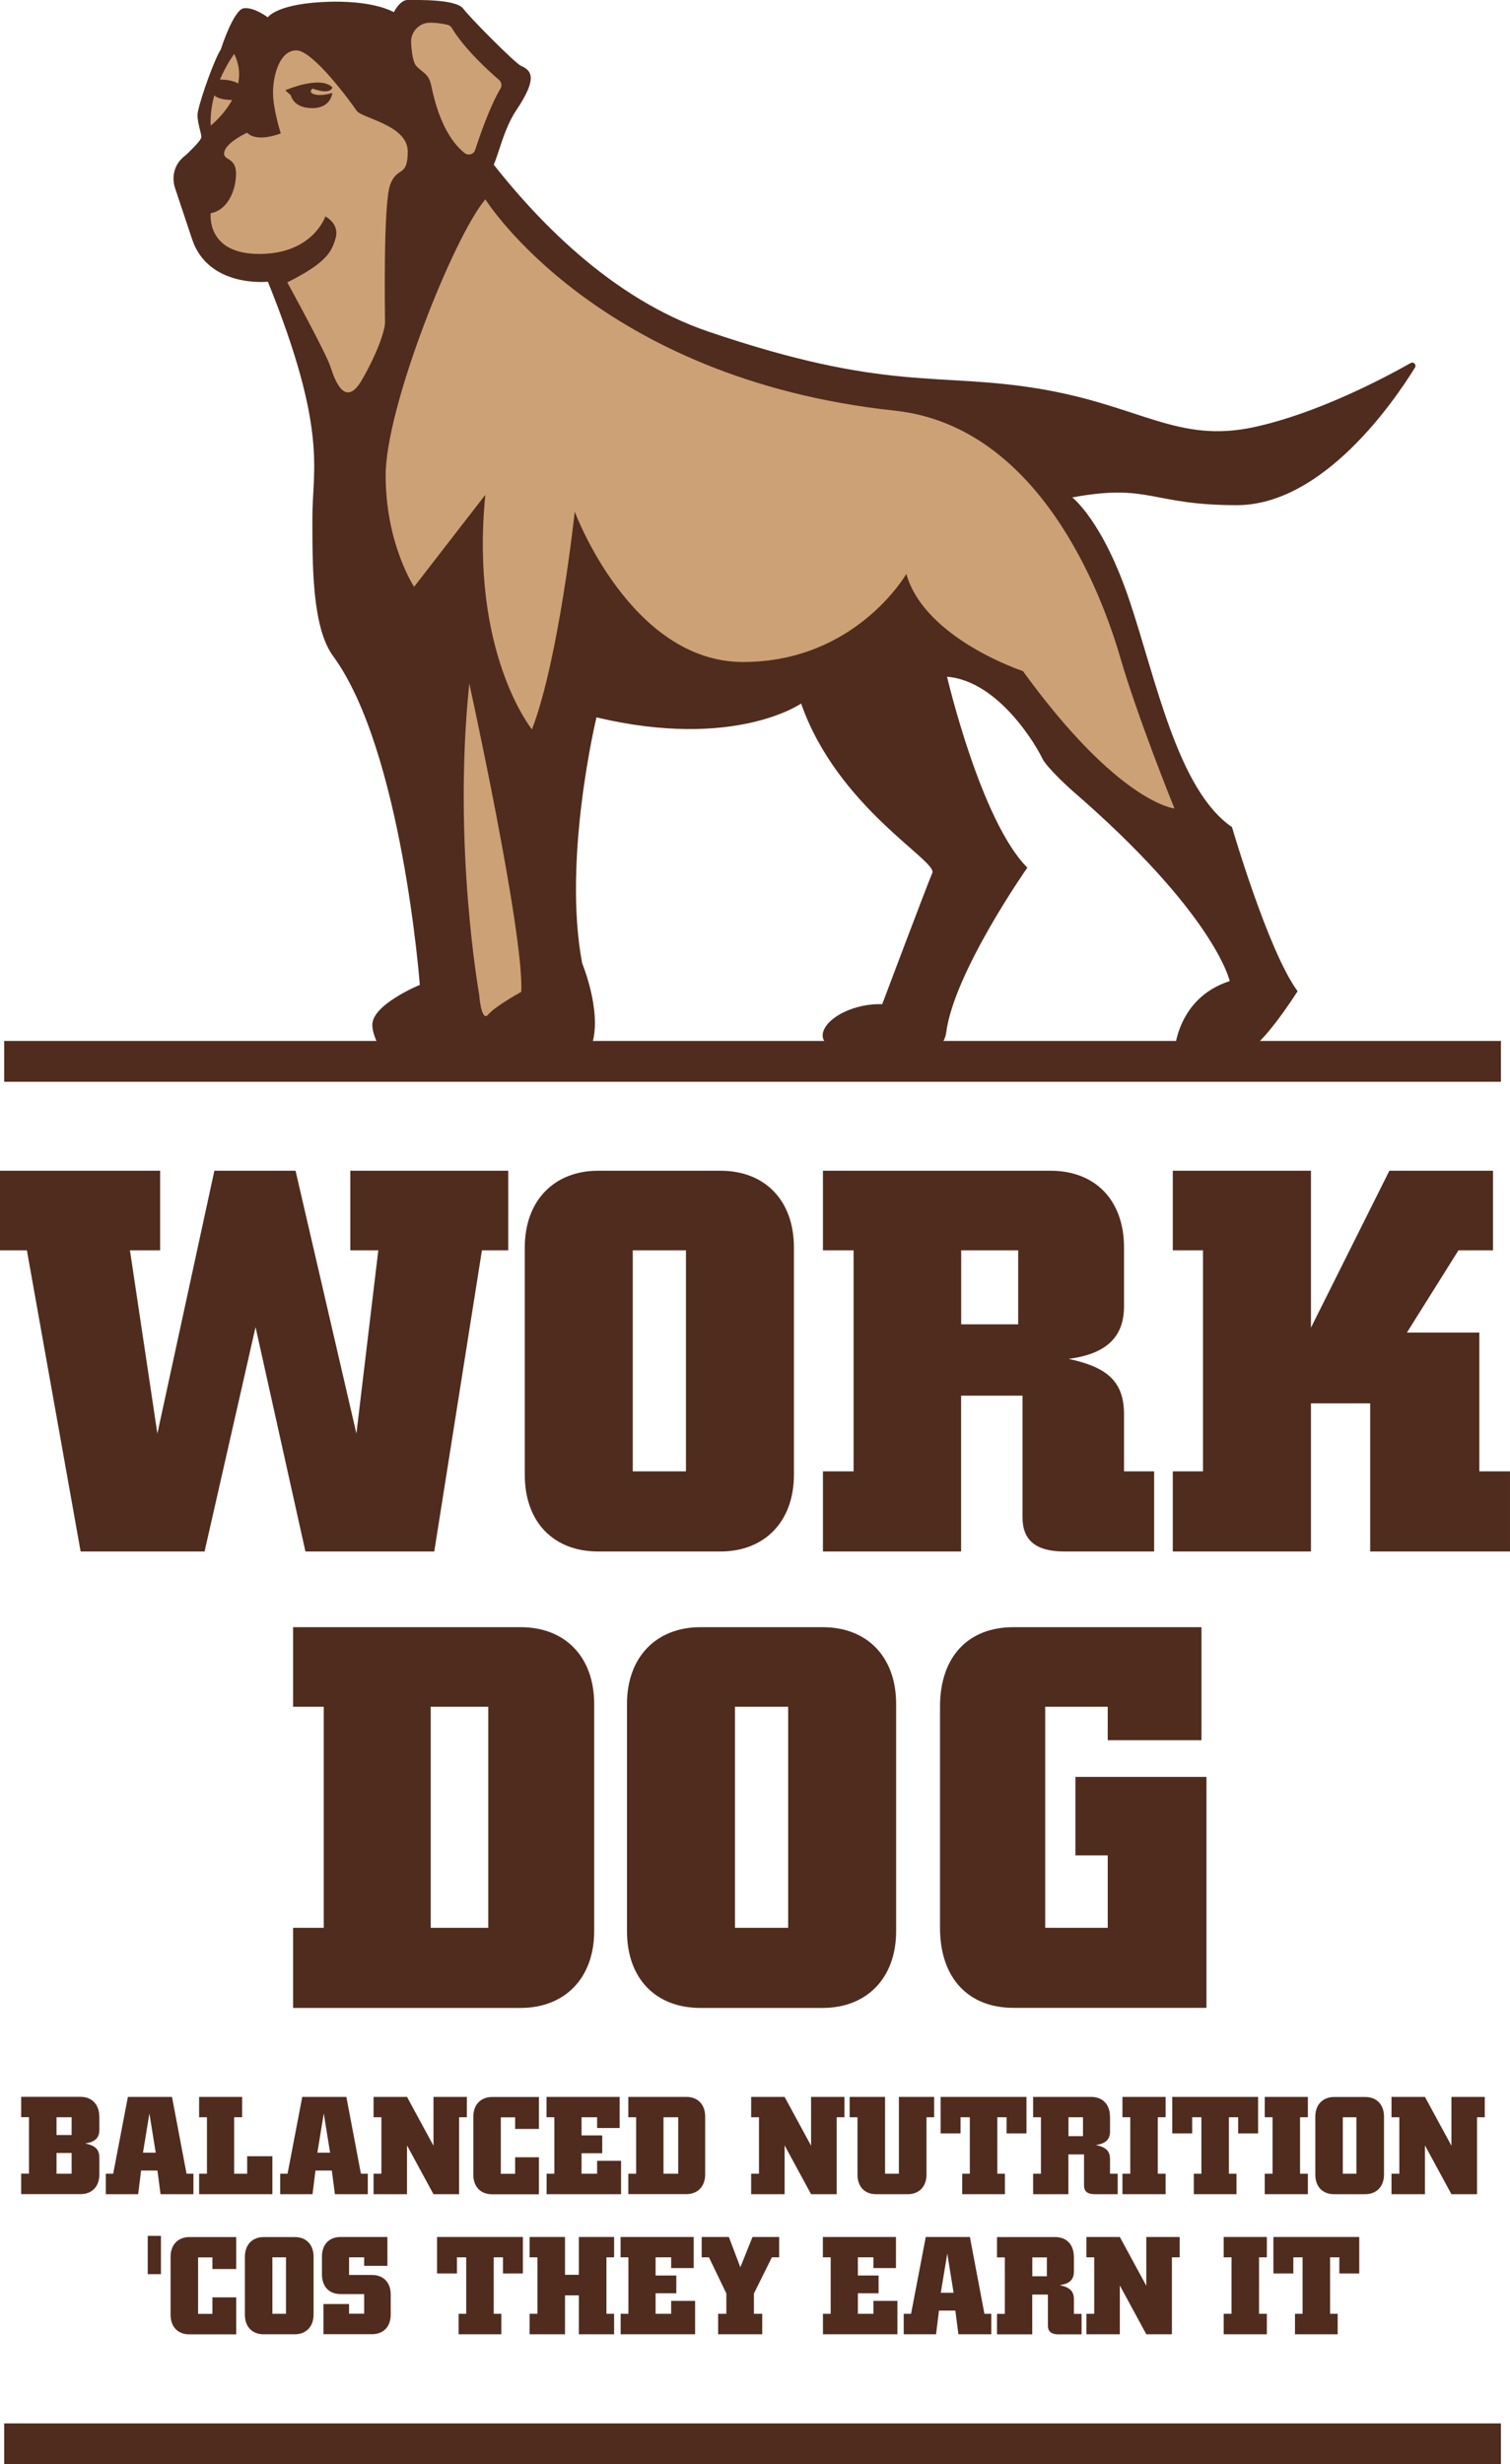
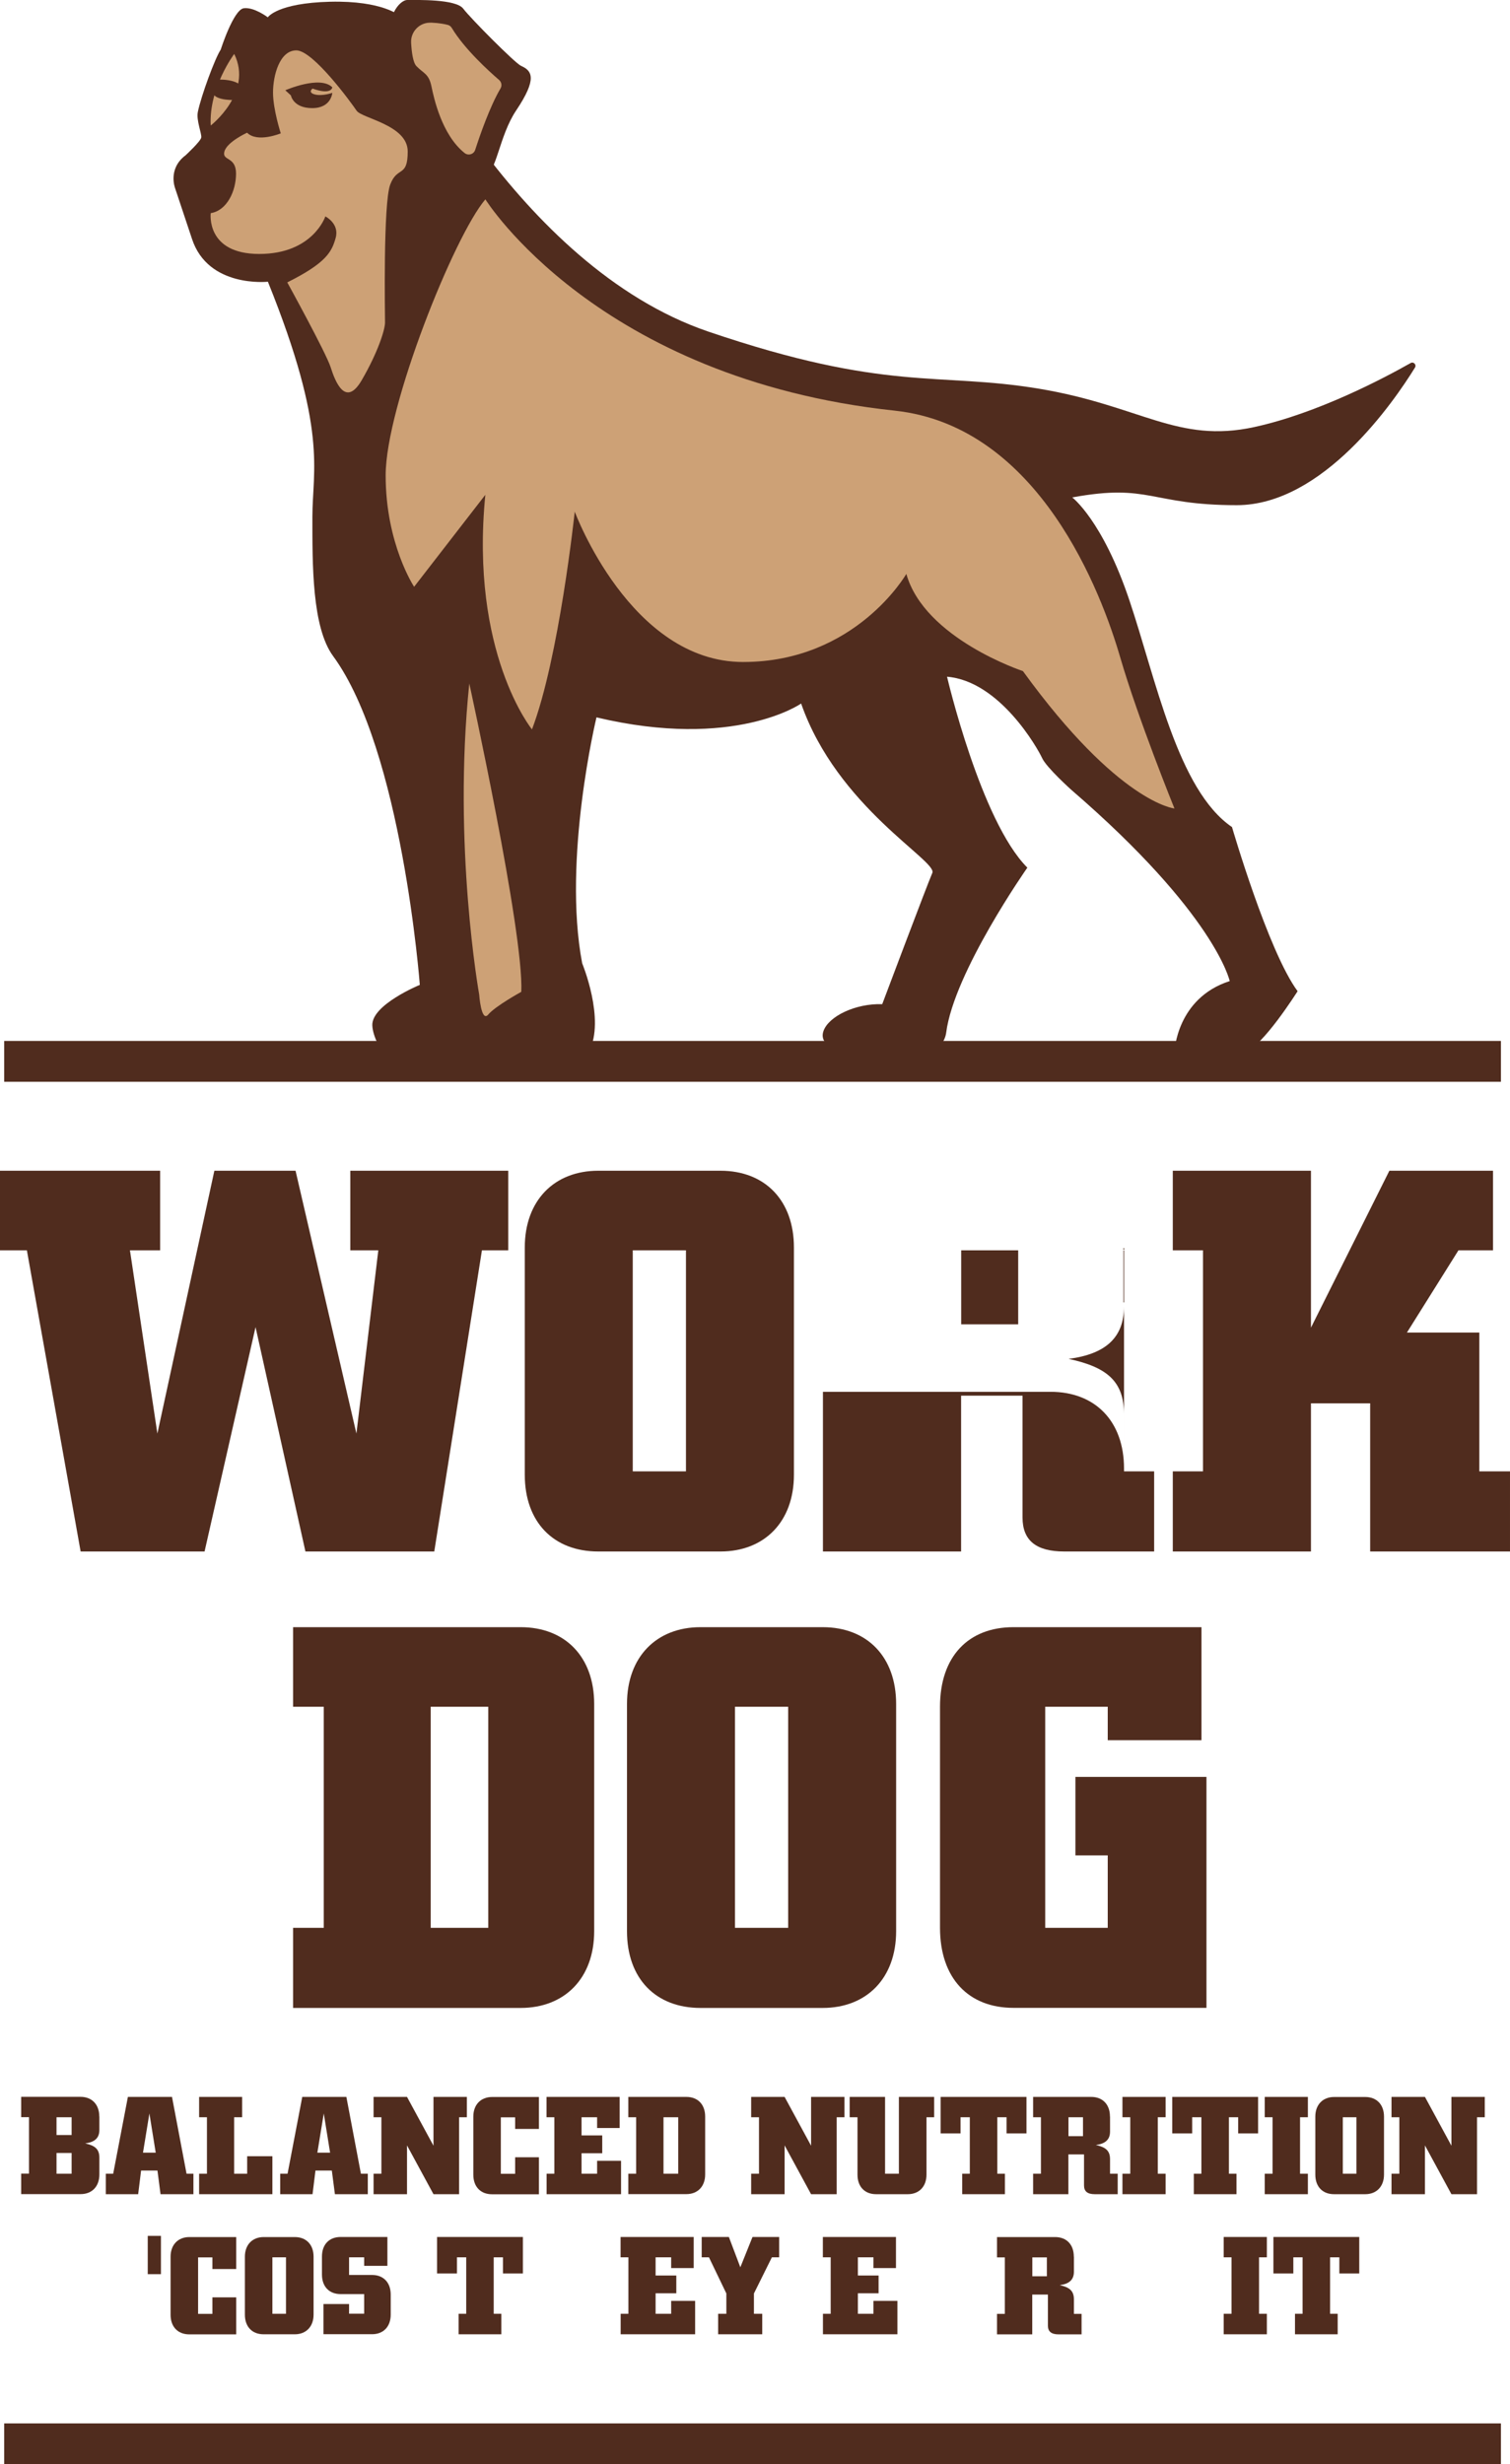
<svg xmlns="http://www.w3.org/2000/svg" id="uuid-7d04c36c-bf07-40e1-b1a1-a8f81f25abde" viewBox="0 0 191.03 311.56">
  <defs>
    <style>.uuid-63c4196d-5c85-40f2-8516-f1f9f56b1f85{fill:#cda176;}.uuid-850ca9e1-f772-4dd5-8c33-73608df66504{fill:#502c1e;}</style>
  </defs>
  <path class="uuid-850ca9e1-f772-4dd5-8c33-73608df66504" d="M33.88,35.62s-7.54,.82-9.59-5.41l-2.13-6.39s-.98-2.46,1.31-4.18c0,0,1.91-1.76,1.99-2.25,.08-.49-.65-2.18-.43-3.24,.4-1.98,2.17-6.8,2.89-7.87,0,0,1.62-5.08,2.93-5.24,1.31-.16,3.03,1.15,3.03,1.15,0,0,1.15-1.8,7.87-1.97,6.72-.16,8.85,1.8,8.85,1.8,0,0,14.62,31.61,39,39.9,22.61,7.69,28.94,5.09,41.81,7.22,12.86,2.13,17.54,6.98,27.29,4.85,8.07-1.76,16.53-6.26,19.76-8.09,.37-.21,.77,.21,.55,.57-2.66,4.31-11.64,17.4-22.55,17.4s-10.98-2.79-20.81-.98c0,0,3.82,2.89,7.21,12.95,3.39,10.05,6.12,24.03,13,28.73,0,0,4.58,15.73,8.3,20.75,0,0-4.53,7.17-6.61,7.6-2.08,.44-8.96,0-8.96,0,0,0,.27-6.72,6.98-8.88,0,0-1.79-8.44-20.03-24.17,0,0-3.17-2.84-3.71-4.04-.55-1.2-5.35-9.72-12.02-10.27,0,0,4.26,18.24,10.16,24.14,0,0-9.29,13.22-10.27,20.87,0,0-.22,2.51-3.17,2.51s-10.38-.33-10.38-.33c0,0-2.62-.55-1.97-2.4s4.04-3.5,7.43-3.39c0,0,5.68-15.08,6.34-16.6,.66-1.53-12.02-8.3-16.6-21.41,0,0-8.41,5.9-25.89,1.75,0,0-4.32,17.87-1.81,31.09,0,0,2.95,7.1,.87,11.14h-26.22s-1.14-1.82-1.2-3.28c-.11-2.62,6.01-5.13,6.01-5.13,0,0-2.24-29.67-10.97-41.57-2.68-3.65-2.62-11.58-2.62-17.59s1.97-10.92-5.63-29.74Z" />
  <path class="uuid-63c4196d-5c85-40f2-8516-f1f9f56b1f85" d="M36.34,35.7s4.92,8.93,5.49,10.73c.57,1.8,1.88,5.16,3.93,1.64,2.05-3.52,2.95-6.39,2.95-7.29s-.25-15.08,.66-17.45c.9-2.38,2.21-.82,2.21-4.18s-5.82-4.18-6.47-5.16c-.66-.98-5.49-7.62-7.62-7.62s-2.95,3.2-2.95,5.33,.98,5.16,.98,5.16c0,0-2.95,1.23-4.26-.08,0,0-2.54,1.15-2.87,2.38s1.47,.57,1.47,2.79-1.15,4.67-3.2,5c0,0-.66,5.16,6.14,5.16s8.36-4.75,8.36-4.75c0,0,1.8,.9,1.31,2.7-.49,1.8-1.23,3.2-6.14,5.65Z" />
  <path class="uuid-850ca9e1-f772-4dd5-8c33-73608df66504" d="M36.1,11.41s4.39-1.92,5.94-.37c0,0-.08,1.02-2.5,.16,0,0-.66,.49,.29,.74,.94,.25,2.21-.2,2.21-.2,0,0-.12,1.93-2.54,1.93s-2.7-1.61-2.7-1.61l-.7-.64Z" />
  <path class="uuid-63c4196d-5c85-40f2-8516-f1f9f56b1f85" d="M26.66,15.87s5.38-4.18,2.97-9.05c0,0-3.23,4.3-2.97,9.05Z" />
  <path class="uuid-63c4196d-5c85-40f2-8516-f1f9f56b1f85" d="M61.41,25.21s14.13,22.68,51.78,26.71c18.35,1.97,26.22,23.27,28.51,31.13,2.29,7.87,6.88,19.17,6.88,19.17,0,0-7.05-.66-19.17-17.37,0,0-12.45-4.1-14.75-12.29,0,0-6.39,11.14-20.65,11.14s-21.3-19.01-21.3-19.01c0,0-1.97,18.52-5.41,27.53,0,0-7.87-9.67-5.9-29.66l-9.01,11.63s-3.6-5.41-3.6-14.09,8.68-30.31,12.62-34.9Z" />
  <path class="uuid-63c4196d-5c85-40f2-8516-f1f9f56b1f85" d="M59.37,86.42s6.91,31.44,6.58,38.98c0,0-3.28,1.8-4.18,2.87-.9,1.07-1.15-2.54-1.15-2.54,0,0-3.38-18.81-1.25-39.31Z" />
  <path class="uuid-850ca9e1-f772-4dd5-8c33-73608df66504" d="M27.34,10.07s3.07-.22,3.39,1.28c.26,1.22-.86,1.29-.86,1.29,0,0-2.7,.16-2.95-.94s.42-1.62,.42-1.62Z" />
  <path class="uuid-850ca9e1-f772-4dd5-8c33-73608df66504" d="M29.97,11.35s-.66-.11-1.07-.23c-.24-.07-.41,.25-.12,.38,.29,.14,1,.25,1,.25l.19-.41Z" />
  <path class="uuid-850ca9e1-f772-4dd5-8c33-73608df66504" d="M51.53,0c1.12,0,6.14-.14,7.07,1.09,.93,1.23,6.56,6.9,7.32,7.24,1.39,.61,2.09,1.6-.63,5.65-2.15,3.21-2.51,8-3.91,8.11-1.39,.11-7.85-3.07-9.41-11.35-.22-1.14,.19-.99-2.32-6.51C48.85,2.46,50.43,.01,51.53,0Z" />
  <path class="uuid-63c4196d-5c85-40f2-8516-f1f9f56b1f85" d="M54.52,2.87c-1.42-.07-2.59,1.12-2.51,2.54,.07,1.21,.24,2.51,.68,2.96,.9,.93,1.56,.94,1.89,2.54,.3,1.44,1.3,6.14,4.2,8.44,.47,.37,1.16,.16,1.34-.41,.58-1.8,1.85-5.47,3.2-7.76,.21-.35,.13-.8-.18-1.07-1.27-1.09-4.38-3.91-5.98-6.57-.11-.19-.29-.33-.5-.39-.37-.1-1.05-.24-2.14-.29Z" />
  <rect class="uuid-850ca9e1-f772-4dd5-8c33-73608df66504" x=".53" y="131.61" width="189.35" height="5.16" />
  <g>
    <path class="uuid-850ca9e1-f772-4dd5-8c33-73608df66504" d="M3.4,158.08H0v-10.06H20.26v10.06h-3.82l3.47,23.17,7.21-33.23h10.27l7.7,33.23,2.77-23.17h-3.54v-10.06h19.98v10.06h-3.33l-6.03,38.08h-16.3l-6.31-28.37-6.45,28.37H10.2l-6.8-38.08Z" />
    <path class="uuid-850ca9e1-f772-4dd5-8c33-73608df66504" d="M91.15,196.16h-15.47c-5.62,0-9.29-3.68-9.29-9.71v-28.72c0-5.97,3.75-9.71,9.29-9.71h15.47c5.62,0,9.29,3.75,9.29,9.71v28.72c0,5.97-3.75,9.71-9.29,9.71Zm-4.37-10.13v-27.95h-6.73v27.95h6.73Z" />
-     <path class="uuid-850ca9e1-f772-4dd5-8c33-73608df66504" d="M142.2,157.73v7.42c0,3.95-2.29,6.04-7.01,6.66,4.86,1.04,7.01,2.84,7.01,7.01v7.21h3.81v10.13h-11.38c-3.54,0-5.27-1.39-5.27-4.3v-15.4h-7.77v19.7h-17.48v-10.13h3.88v-27.95h-3.88v-10.06h28.79c5.62,0,9.3,3.68,9.3,9.71Zm-13.39,9.71v-9.36h-7.21v9.36h7.21Z" />
+     <path class="uuid-850ca9e1-f772-4dd5-8c33-73608df66504" d="M142.2,157.73v7.42c0,3.95-2.29,6.04-7.01,6.66,4.86,1.04,7.01,2.84,7.01,7.01v7.21h3.81v10.13h-11.38c-3.54,0-5.27-1.39-5.27-4.3v-15.4h-7.77v19.7h-17.48v-10.13h3.88h-3.88v-10.06h28.79c5.62,0,9.3,3.68,9.3,9.71Zm-13.39,9.71v-9.36h-7.21v9.36h7.21Z" />
    <path class="uuid-850ca9e1-f772-4dd5-8c33-73608df66504" d="M188.88,158.08h-4.37l-6.52,10.4h9.16v17.55h3.88v10.13h-17.69v-18.73h-7.49v18.73h-17.48v-10.13h3.82v-27.95h-3.82v-10.06h17.48v19.84l9.92-19.84h13.11v10.06Z" />
    <path class="uuid-850ca9e1-f772-4dd5-8c33-73608df66504" d="M37.08,243.74h3.88v-27.95h-3.88v-10.06h28.79c5.62,0,9.3,3.75,9.3,9.71v28.72c0,5.97-3.75,9.71-9.3,9.71h-28.79v-10.13Zm24.69,0v-27.95h-7.28v27.95h7.28Z" />
    <path class="uuid-850ca9e1-f772-4dd5-8c33-73608df66504" d="M104.08,253.87h-15.47c-5.62,0-9.29-3.68-9.29-9.71v-28.72c0-5.97,3.75-9.71,9.29-9.71h15.47c5.62,0,9.29,3.75,9.29,9.71v28.72c0,5.97-3.75,9.71-9.29,9.71Zm-4.37-10.13v-27.95h-6.73v27.95h6.73Z" />
    <path class="uuid-850ca9e1-f772-4dd5-8c33-73608df66504" d="M118.92,243.74v-27.95c0-6.38,3.61-10.06,9.29-10.06h23.79v14.29h-11.86v-4.23h-7.91v27.95h7.91v-9.16h-4.09v-9.92h16.58v29.2h-24.42c-5.69,0-9.29-3.75-9.29-10.13Z" />
  </g>
  <g>
    <path class="uuid-850ca9e1-f772-4dd5-8c33-73608df66504" d="M12.57,267.6v1.7c0,1.01-.58,1.54-1.79,1.7,1.24,.27,1.79,.73,1.79,1.79v2.14c0,1.52-.94,2.48-2.37,2.48H2.68v-2.59h.99v-7.14h-.99v-2.57h7.51c1.43,0,2.37,.96,2.37,2.48Zm-5.42,2.34h1.91v-2.25h-1.91v2.25Zm1.91,4.89v-2.62h-1.91v2.62h1.91Z" />
    <path class="uuid-850ca9e1-f772-4dd5-8c33-73608df66504" d="M13.38,274.83h.94l1.86-9.71h5.58l1.84,9.71h.87v2.59h-4.16l-.39-2.99h-2.07l-.37,2.99h-4.09v-2.59Zm6.32-2.66l-.8-4.96-.81,4.96h1.61Z" />
    <path class="uuid-850ca9e1-f772-4dd5-8c33-73608df66504" d="M25.19,274.83h.99v-7.14h-.99v-2.57h5.44v2.57h-1.01v7.14h1.65v-2.21h3.19v4.8h-9.27v-2.59Z" />
    <path class="uuid-850ca9e1-f772-4dd5-8c33-73608df66504" d="M35.44,274.83h.94l1.86-9.71h5.58l1.84,9.71h.87v2.59h-4.16l-.39-2.99h-2.07l-.37,2.99h-4.09v-2.59Zm6.32-2.66l-.8-4.96-.81,4.96h1.61Z" />
    <path class="uuid-850ca9e1-f772-4dd5-8c33-73608df66504" d="M59.05,267.69h-.97v9.73h-3.24l-3.35-6.17v6.17h-4.23v-2.59h.99v-7.14h-.99v-2.57h4.23l3.35,6.17v-6.17h4.22v2.57Z" />
    <path class="uuid-850ca9e1-f772-4dd5-8c33-73608df66504" d="M59.88,274.94v-7.33c0-1.52,.96-2.48,2.37-2.48h5.93v4.04h-3.01v-1.47h-1.81v7.14h1.81v-2.09h3.01v4.68h-5.93c-1.44,0-2.37-.94-2.37-2.48Z" />
    <path class="uuid-850ca9e1-f772-4dd5-8c33-73608df66504" d="M69.14,274.83h.99v-7.14h-.99v-2.57h9.25v3.93h-2.85v-1.36h-1.97v2.3h2.62v2.25h-2.62v2.59h1.97v-1.63h3.03v4.22h-9.42v-2.59Z" />
    <path class="uuid-850ca9e1-f772-4dd5-8c33-73608df66504" d="M79.49,274.83h.99v-7.14h-.99v-2.57h7.35c1.44,0,2.37,.96,2.37,2.48v7.33c0,1.52-.96,2.48-2.37,2.48h-7.35v-2.59Zm6.31,0v-7.14h-1.86v7.14h1.86Z" />
    <path class="uuid-850ca9e1-f772-4dd5-8c33-73608df66504" d="M106.82,267.69h-.97v9.73h-3.24l-3.35-6.17v6.17h-4.23v-2.59h.99v-7.14h-.99v-2.57h4.23l3.35,6.17v-6.17h4.22v2.57Z" />
    <path class="uuid-850ca9e1-f772-4dd5-8c33-73608df66504" d="M114.84,277.42h-4c-1.44,0-2.36-.94-2.36-2.48v-7.25h-.99v-2.57h4.48v9.71h1.75v-9.71h4.46v2.57h-.97v7.25c0,1.52-.94,2.48-2.37,2.48Z" />
    <path class="uuid-850ca9e1-f772-4dd5-8c33-73608df66504" d="M127.13,277.42h-5.4v-2.59h.96v-7.14h-1.17v2.04h-2.52v-4.61h10.86v4.61h-2.52v-2.04h-1.17v7.14h.96v2.59Z" />
    <path class="uuid-850ca9e1-f772-4dd5-8c33-73608df66504" d="M140.43,267.6v1.9c0,1.01-.58,1.54-1.79,1.7,1.24,.27,1.79,.73,1.79,1.79v1.84h.97v2.59h-2.91c-.9,0-1.35-.35-1.35-1.1v-3.93h-1.98v5.03h-4.46v-2.59h.99v-7.14h-.99v-2.57h7.35c1.43,0,2.37,.94,2.37,2.48Zm-3.42,2.48v-2.39h-1.84v2.39h1.84Z" />
    <path class="uuid-850ca9e1-f772-4dd5-8c33-73608df66504" d="M147.46,267.69h-.99v7.14h.99v2.59h-5.46v-2.59h.99v-7.14h-.99v-2.57h5.46v2.57Z" />
    <path class="uuid-850ca9e1-f772-4dd5-8c33-73608df66504" d="M156.43,277.42h-5.4v-2.59h.96v-7.14h-1.17v2.04h-2.52v-4.61h10.86v4.61h-2.52v-2.04h-1.17v7.14h.96v2.59Z" />
    <path class="uuid-850ca9e1-f772-4dd5-8c33-73608df66504" d="M165.46,267.69h-.99v7.14h.99v2.59h-5.46v-2.59h.99v-7.14h-.99v-2.57h5.46v2.57Z" />
    <path class="uuid-850ca9e1-f772-4dd5-8c33-73608df66504" d="M172.72,277.42h-3.95c-1.44,0-2.37-.94-2.37-2.48v-7.33c0-1.52,.96-2.48,2.37-2.48h3.95c1.44,0,2.37,.96,2.37,2.48v7.33c0,1.52-.96,2.48-2.37,2.48Zm-1.12-2.59v-7.14h-1.72v7.14h1.72Z" />
    <path class="uuid-850ca9e1-f772-4dd5-8c33-73608df66504" d="M187.83,267.69h-.97v9.73h-3.24l-3.35-6.17v6.17h-4.23v-2.59h.99v-7.14h-.99v-2.57h4.23l3.35,6.17v-6.17h4.22v2.57Z" />
    <path class="uuid-850ca9e1-f772-4dd5-8c33-73608df66504" d="M20.36,282.69v4.84h-1.67v-4.84h1.67Z" />
    <path class="uuid-850ca9e1-f772-4dd5-8c33-73608df66504" d="M21.58,292.65v-7.33c0-1.52,.96-2.48,2.37-2.48h5.93v4.04h-3.01v-1.47h-1.81v7.14h1.81v-2.09h3.01v4.68h-5.93c-1.44,0-2.37-.94-2.37-2.48Z" />
    <path class="uuid-850ca9e1-f772-4dd5-8c33-73608df66504" d="M37.3,295.13h-3.95c-1.44,0-2.37-.94-2.37-2.48v-7.33c0-1.52,.96-2.48,2.37-2.48h3.95c1.44,0,2.37,.96,2.37,2.48v7.33c0,1.52-.96,2.48-2.37,2.48Zm-1.12-2.59v-7.14h-1.72v7.14h1.72Z" />
    <path class="uuid-850ca9e1-f772-4dd5-8c33-73608df66504" d="M40.73,287.58v-2.27c0-1.54,.92-2.48,2.36-2.48h5.92v3.65h-2.94v-1.08h-1.91v2.23h2.91c1.44,0,2.36,.96,2.36,2.48v2.53c0,1.52-.92,2.48-2.36,2.48h-6.15v-3.81h3.24v1.22h1.91v-2.48h-2.98c-1.44,0-2.36-.94-2.36-2.48Z" />
    <path class="uuid-850ca9e1-f772-4dd5-8c33-73608df66504" d="M63.42,295.13h-5.4v-2.59h.96v-7.14h-1.17v2.04h-2.52v-4.61h10.86v4.61h-2.52v-2.04h-1.17v7.14h.96v2.59Z" />
-     <path class="uuid-850ca9e1-f772-4dd5-8c33-73608df66504" d="M67,292.54h.99v-7.14h-.99v-2.57h4.48v4.78h1.75v-4.78h4.46v2.57h-.97v7.14h.97v2.59h-4.46v-4.92h-1.75v4.92h-4.48v-2.59Z" />
    <path class="uuid-850ca9e1-f772-4dd5-8c33-73608df66504" d="M78.51,292.54h.99v-7.14h-.99v-2.57h9.25v3.93h-2.85v-1.36h-1.97v2.3h2.62v2.25h-2.62v2.59h1.97v-1.63h3.03v4.22h-9.42v-2.59Z" />
    <path class="uuid-850ca9e1-f772-4dd5-8c33-73608df66504" d="M90.84,292.54h1.05v-2.57l-2.2-4.57h-.92v-2.57h3.44l1.45,3.83,1.54-3.83h3.37v2.57h-.92l-2.27,4.57v2.57h1.05v2.59h-5.58v-2.59Z" />
    <path class="uuid-850ca9e1-f772-4dd5-8c33-73608df66504" d="M104.1,292.54h.99v-7.14h-.99v-2.57h9.25v3.93h-2.85v-1.36h-1.97v2.3h2.62v2.25h-2.62v2.59h1.97v-1.63h3.03v4.22h-9.42v-2.59Z" />
-     <path class="uuid-850ca9e1-f772-4dd5-8c33-73608df66504" d="M114.32,292.54h.94l1.86-9.71h5.58l1.84,9.71h.87v2.59h-4.16l-.39-2.99h-2.07l-.37,2.99h-4.09v-2.59Zm6.32-2.66l-.8-4.96-.82,4.96h1.61Z" />
    <path class="uuid-850ca9e1-f772-4dd5-8c33-73608df66504" d="M135.86,285.32v1.9c0,1.01-.58,1.54-1.79,1.7,1.24,.27,1.79,.73,1.79,1.79v1.84h.97v2.59h-2.91c-.9,0-1.35-.35-1.35-1.1v-3.93h-1.98v5.03h-4.46v-2.59h.99v-7.14h-.99v-2.57h7.35c1.44,0,2.37,.94,2.37,2.48Zm-3.42,2.48v-2.39h-1.84v2.39h1.84Z" />
-     <path class="uuid-850ca9e1-f772-4dd5-8c33-73608df66504" d="M149.23,285.4h-.97v9.73h-3.24l-3.35-6.17v6.17h-4.23v-2.59h.99v-7.14h-.99v-2.57h4.23l3.35,6.17v-6.17h4.22v2.57Z" />
    <path class="uuid-850ca9e1-f772-4dd5-8c33-73608df66504" d="M160.27,285.4h-.99v7.14h.99v2.59h-5.46v-2.59h.99v-7.14h-.99v-2.57h5.46v2.57Z" />
    <path class="uuid-850ca9e1-f772-4dd5-8c33-73608df66504" d="M169.23,295.13h-5.4v-2.59h.96v-7.14h-1.17v2.04h-2.52v-4.61h10.86v4.61h-2.52v-2.04h-1.17v7.14h.96v2.59Z" />
  </g>
  <rect class="uuid-850ca9e1-f772-4dd5-8c33-73608df66504" x=".53" y="306.4" width="189.35" height="5.16" />
</svg>